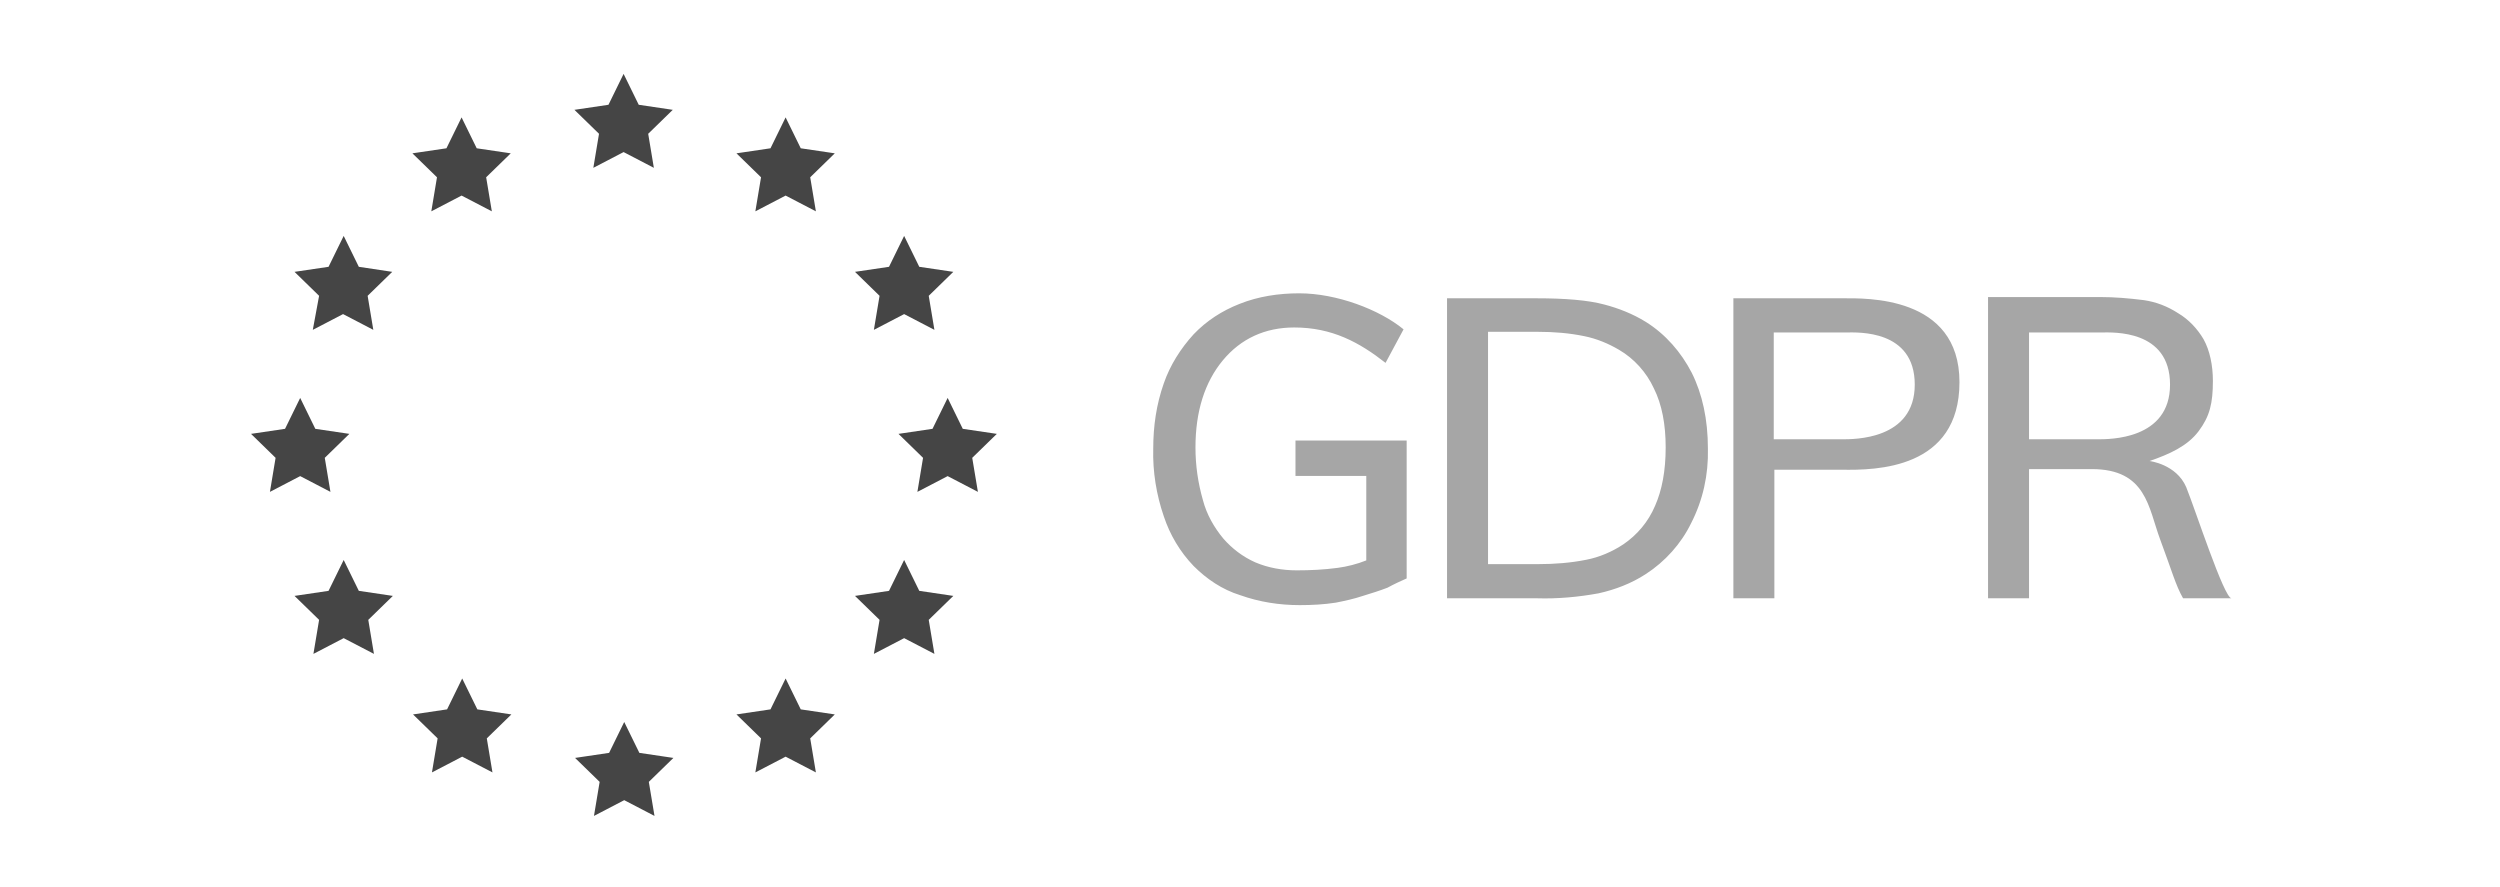
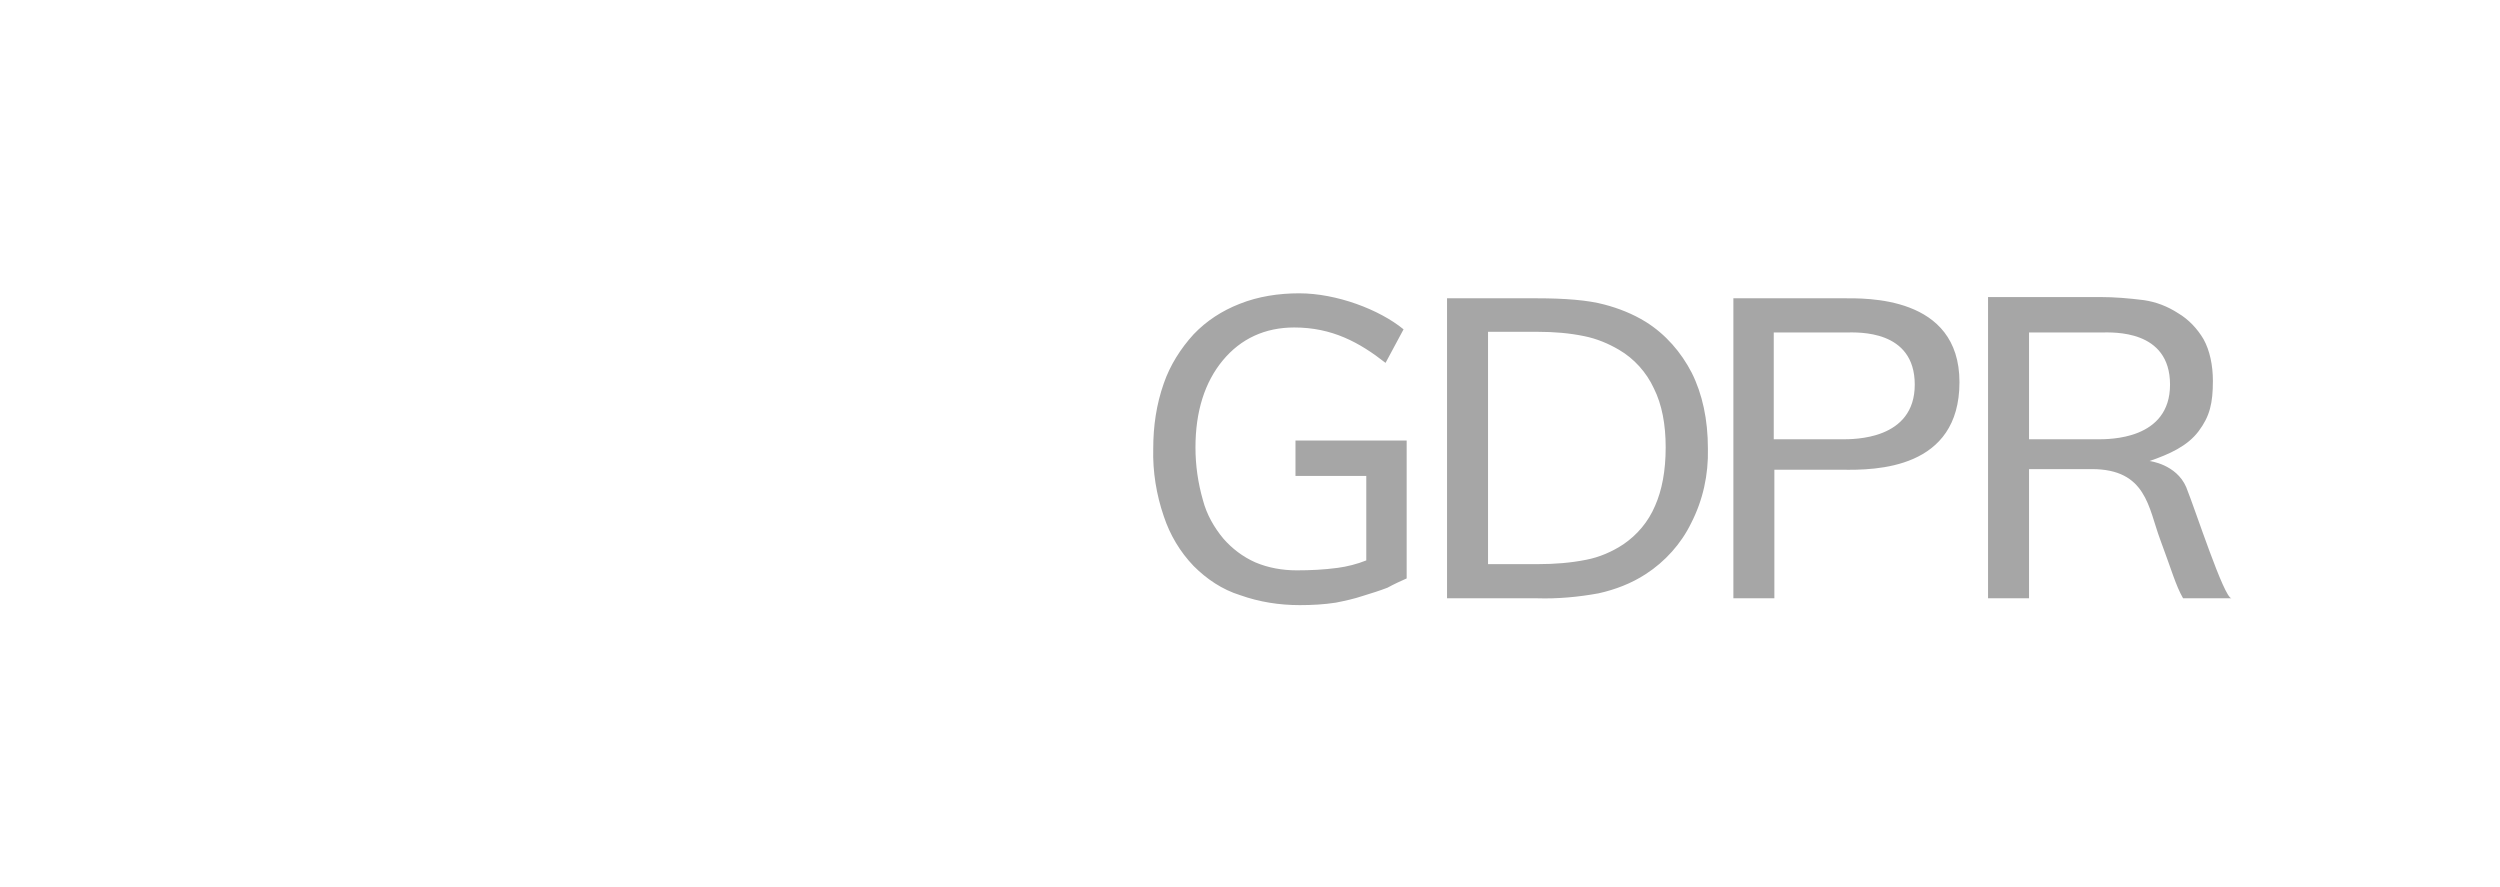
<svg xmlns="http://www.w3.org/2000/svg" width="203" height="72" viewBox="0 0 203 72" fill="none">
-   <path d="M48.179 13.628L50.636 12.348L53.093 13.628L52.633 10.863L54.629 8.918L51.865 8.508L50.636 6L49.408 8.508L46.643 8.918L48.64 10.863L48.179 13.628ZM63.792 9.532L62.564 12.041L59.8 12.45L61.796 14.395L61.335 17.16L63.792 15.88L66.25 17.16L65.789 14.395L67.785 12.45L65.021 12.041L63.792 9.532ZM70.959 26.784L73.416 25.504L75.874 26.784L75.413 24.02L77.409 22.074L74.645 21.665L73.416 19.156L72.188 21.665L69.424 22.074L71.42 24.02L70.959 26.784ZM24.375 38.66L26.832 39.94L26.371 37.176L28.368 35.23L25.603 34.821L24.375 32.312L23.146 34.821L20.382 35.23L22.378 37.176L21.918 39.94L24.375 38.66ZM25.399 26.784L27.856 25.504L30.313 26.784L29.852 24.02L31.849 22.074L29.136 21.665L27.907 19.156L26.678 21.665L23.914 22.074L25.911 24.02L25.399 26.784ZM35.023 17.16L37.48 15.88L39.937 17.16L39.476 14.395L41.473 12.45L38.709 12.041L37.48 9.532L36.251 12.041L33.487 12.45L35.483 14.395L35.023 17.16ZM80.942 35.23L78.177 34.821L76.949 32.312L75.72 34.821L72.956 35.23L74.952 37.176L74.492 39.94L76.949 38.66L79.406 39.94L78.945 37.176L80.942 35.23ZM74.645 47.977L73.416 45.469L72.188 47.977L69.424 48.387L71.42 50.332L70.959 53.096L73.416 51.817L75.874 53.096L75.413 50.332L77.409 48.387L74.645 47.977ZM65.021 57.601L63.792 55.093L62.564 57.601L59.8 58.011L61.796 59.956L61.335 62.72L63.792 61.441L66.25 62.72L65.789 59.956L67.785 58.011L65.021 57.601ZM38.76 57.601L37.531 55.093L36.303 57.601L33.538 58.011L35.535 59.956L35.074 62.72L37.531 61.441L39.988 62.72L39.528 59.956L41.524 58.011L38.76 57.601ZM29.136 47.977L27.907 45.469L26.678 47.977L23.914 48.387L25.911 50.332L25.45 53.096L27.907 51.817L30.364 53.096L29.904 50.332L31.9 48.387L29.136 47.977ZM51.916 61.133L50.687 58.625L49.459 61.133L46.694 61.543L48.691 63.488L48.23 66.253L50.687 64.973L53.145 66.253L52.684 63.488L54.68 61.543L51.916 61.133Z" fill="#454545" />
  <path d="M114.221 46.968V35.771H105.193V38.645H110.942V45.505C110.186 45.807 109.379 46.009 108.622 46.11C107.513 46.261 106.403 46.312 105.293 46.312C104.133 46.312 102.973 46.11 101.914 45.656C100.905 45.202 100.048 44.547 99.342 43.74C98.585 42.832 97.98 41.773 97.678 40.612C97.274 39.2 97.072 37.788 97.072 36.325C97.072 33.4 97.829 31.03 99.291 29.264C100.754 27.499 102.721 26.591 105.092 26.591C108.168 26.591 110.388 27.802 112.506 29.466L113.969 26.742C112.002 25.128 108.521 23.817 105.495 23.817C103.831 23.817 102.166 24.069 100.653 24.675C99.241 25.229 97.98 26.036 96.921 27.146C95.862 28.306 95.004 29.668 94.5 31.13C93.895 32.845 93.643 34.611 93.643 36.426C93.592 38.292 93.895 40.159 94.5 41.924C95.004 43.437 95.811 44.799 96.921 45.959C97.98 47.018 99.241 47.875 100.704 48.329C102.267 48.884 103.881 49.136 105.546 49.136C106.504 49.136 107.513 49.086 108.471 48.934C109.228 48.783 109.934 48.632 110.69 48.38C111.346 48.178 112.002 47.976 112.657 47.724C113.212 47.421 113.767 47.169 114.221 46.968ZM175.4 43.79C176.359 46.362 176.661 47.522 177.266 48.581H181.2C180.595 48.581 178.275 41.419 177.519 39.553C176.712 37.687 174.543 37.435 174.543 37.435C176.157 36.88 177.619 36.224 178.527 35.014C179.435 33.804 179.687 32.744 179.687 30.929C179.687 29.668 179.435 28.457 178.931 27.549C178.426 26.692 177.72 25.936 176.863 25.431C176.005 24.876 175.098 24.523 174.089 24.372C172.878 24.221 171.718 24.12 170.508 24.12H161.429V48.581H164.758V38.091H169.852C174.291 38.091 174.442 41.218 175.4 43.79ZM164.758 26.995H170.659C171.567 26.995 176.207 26.742 176.207 31.231C176.207 35.72 171.264 35.67 170.306 35.67H164.758V26.995ZM159.109 31.03C159.109 23.968 151.443 24.221 149.627 24.221H140.75V48.581H144.079V38.141H149.526C152.351 38.192 159.109 38.091 159.109 31.03ZM149.577 35.67H144.029V26.995H149.93C150.838 26.995 155.478 26.742 155.478 31.231C155.478 35.72 150.535 35.67 149.577 35.67ZM137.321 42.479C138.279 40.612 138.733 38.545 138.682 36.426C138.682 34.056 138.229 31.988 137.371 30.273C136.514 28.609 135.253 27.146 133.639 26.137C132.58 25.482 131.42 25.028 130.26 24.725C128.948 24.372 127.082 24.221 124.762 24.221H117.499V48.581H124.812C126.477 48.632 128.141 48.481 129.806 48.178C131.167 47.875 132.479 47.371 133.639 46.614C135.202 45.606 136.514 44.143 137.321 42.479ZM131.823 44.194C130.915 44.799 129.856 45.253 128.797 45.454C127.536 45.707 126.225 45.807 124.913 45.807H120.828V26.944H124.913C126.174 26.944 127.435 27.045 128.646 27.297C129.654 27.499 130.613 27.902 131.47 28.407C132.68 29.113 133.689 30.223 134.294 31.534C134.95 32.845 135.253 34.459 135.253 36.325C135.253 38.242 134.95 39.806 134.395 41.066C133.841 42.378 132.933 43.437 131.823 44.194Z" fill="#A6A6A6" />
</svg>